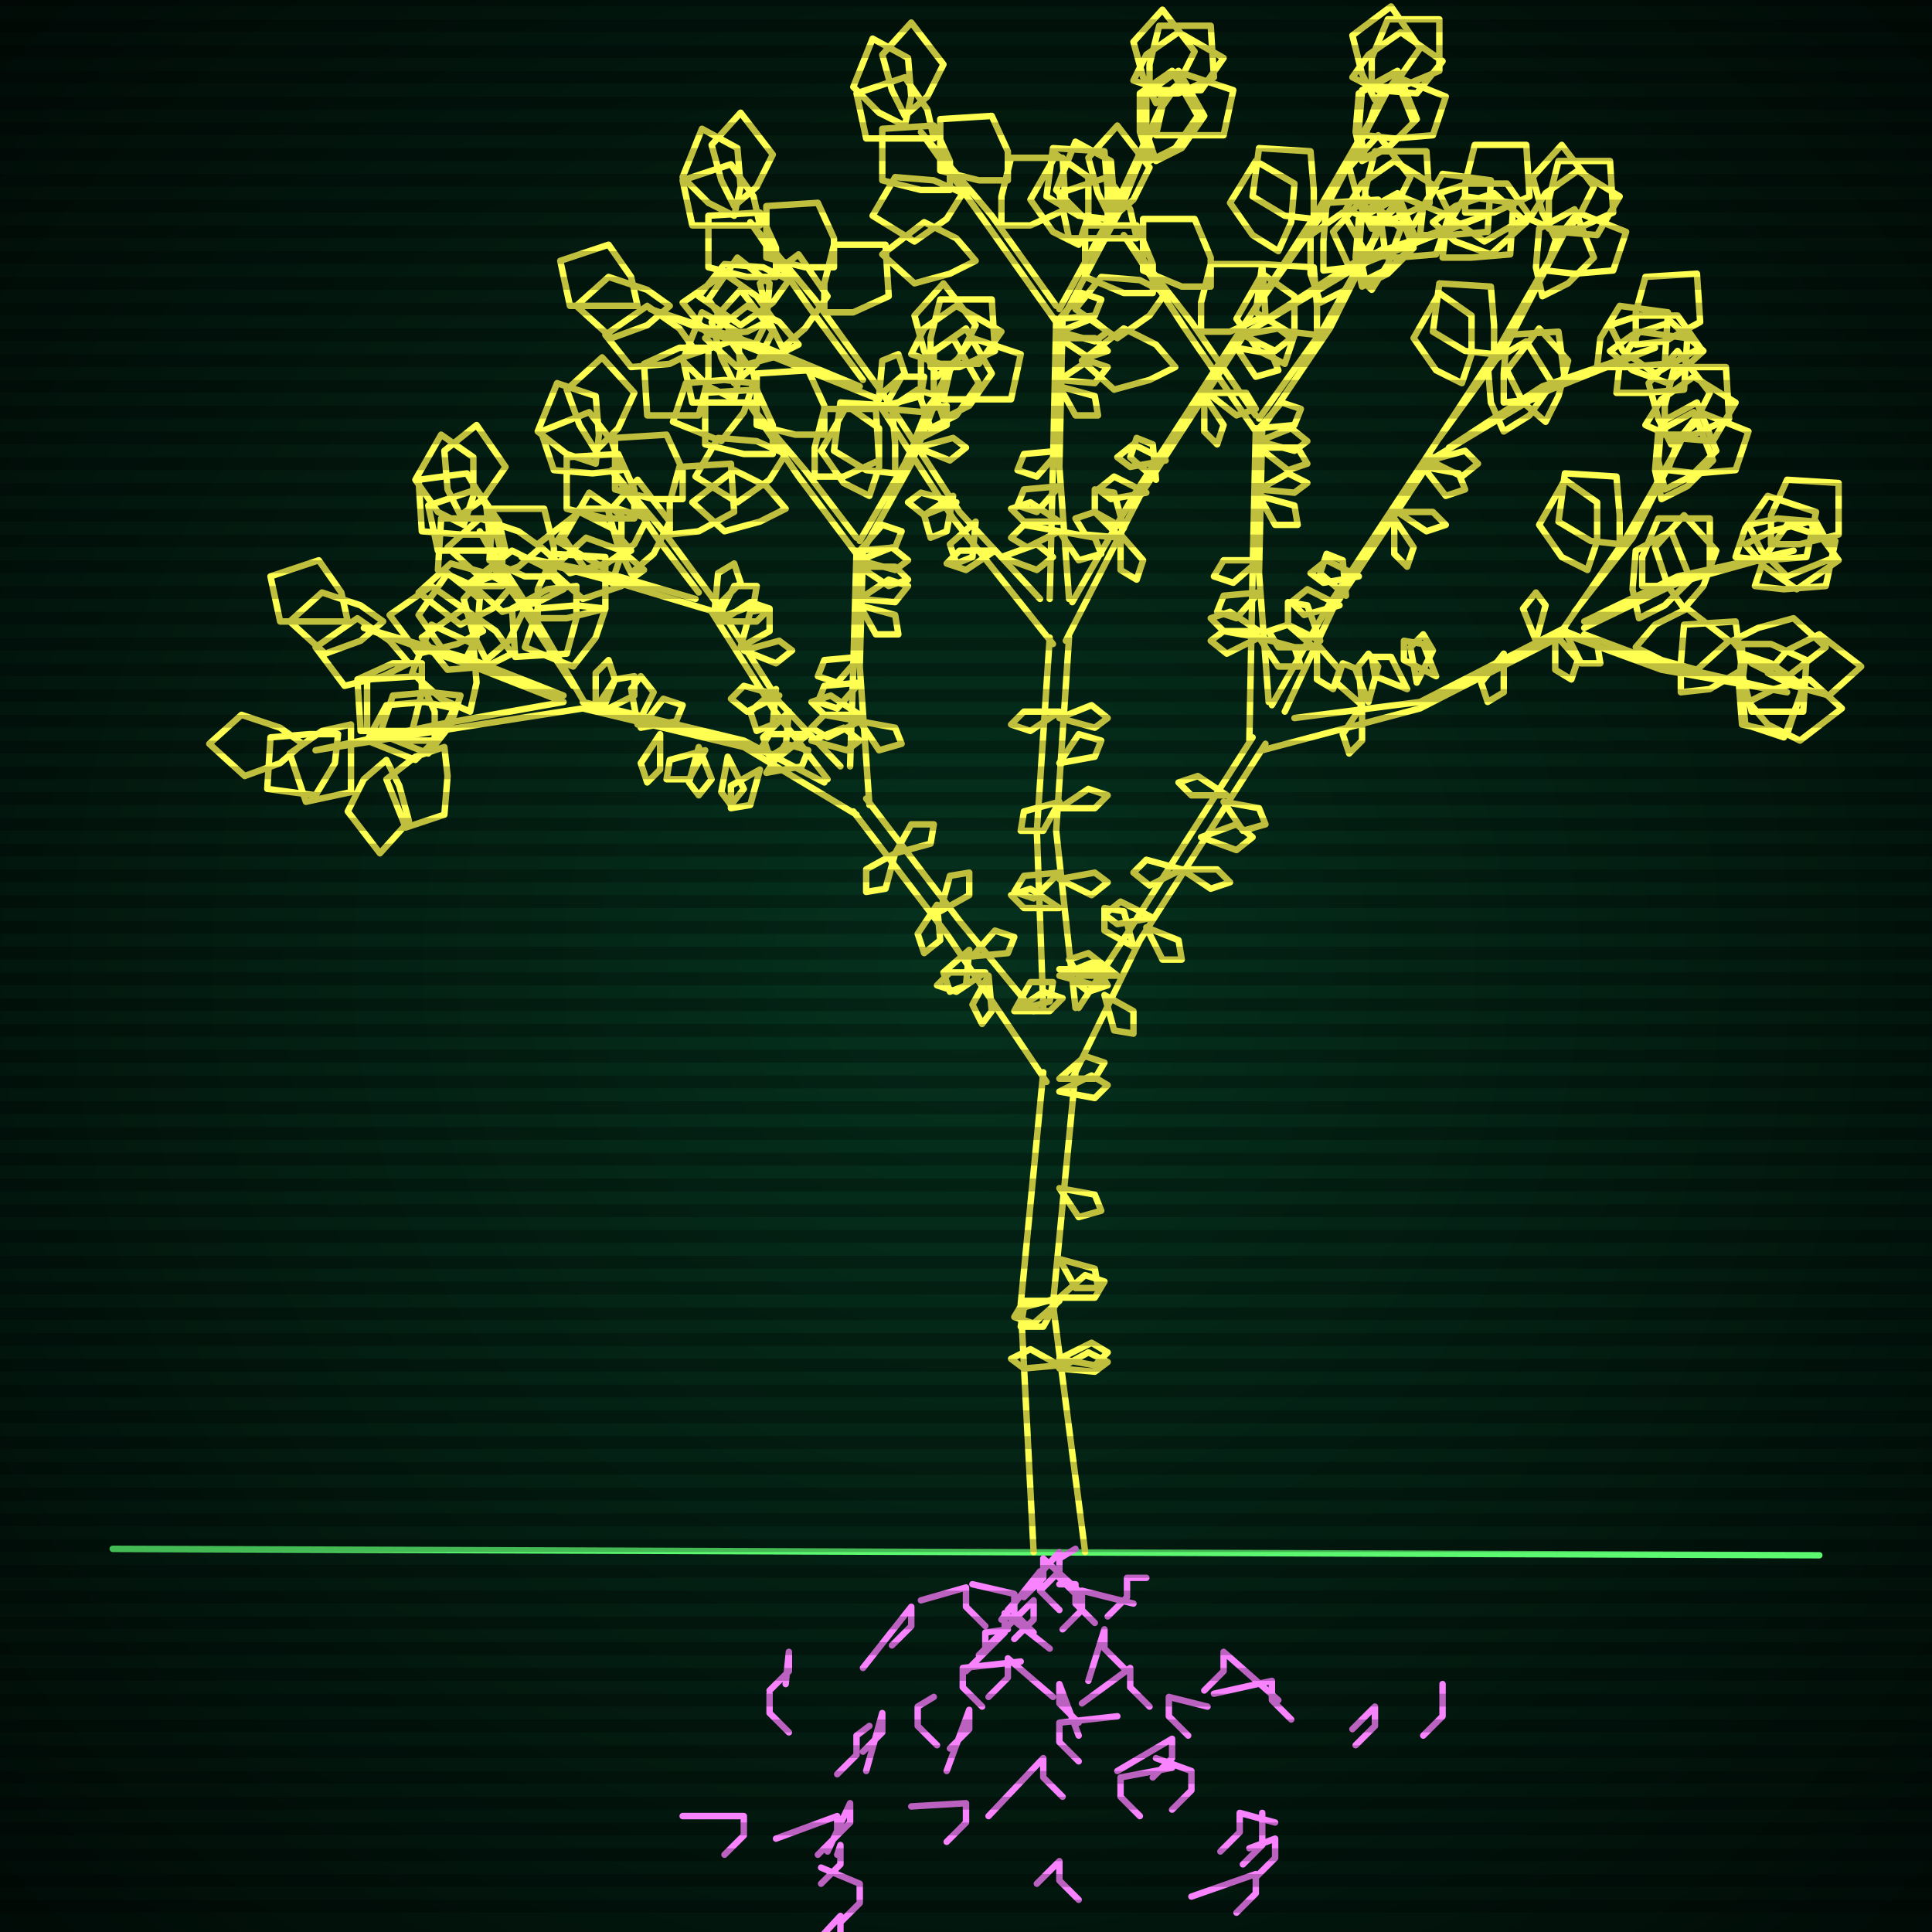
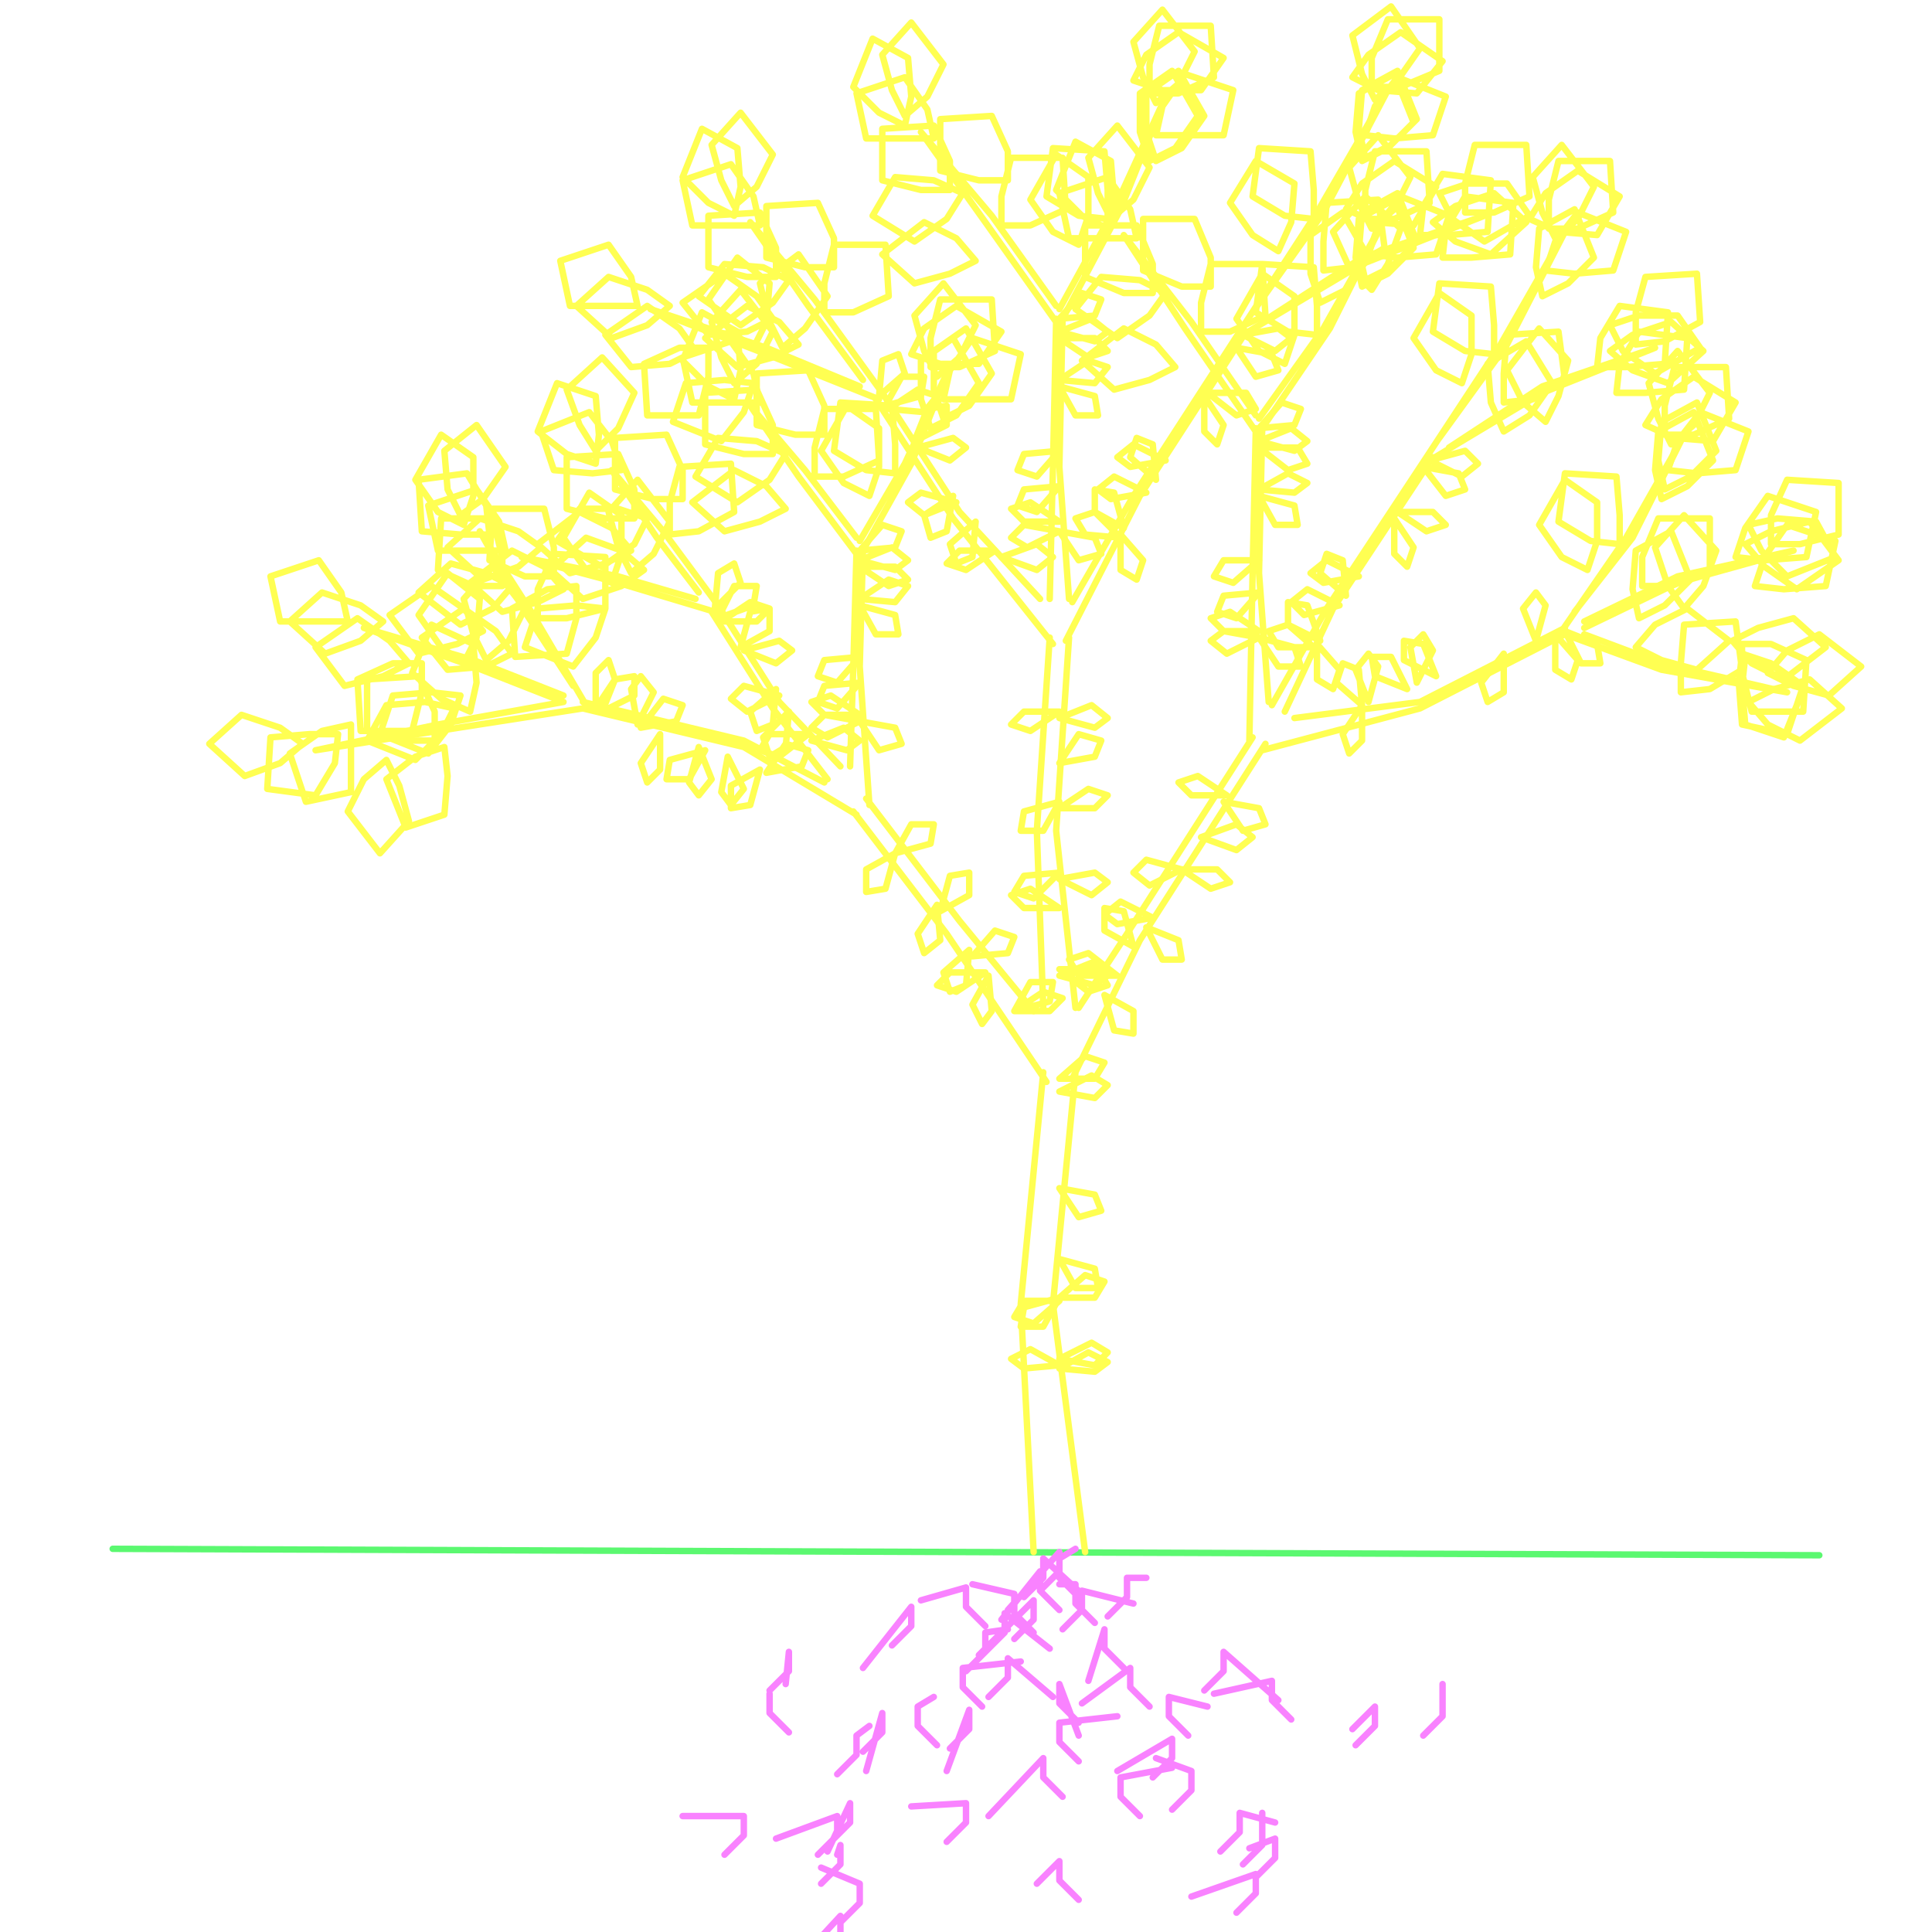
<svg xmlns="http://www.w3.org/2000/svg" width="600" height="600">
  <style>
                @keyframes glow {0 % {opacity: 0.6;}
                3% {opacity: 0.9;} 30% {opacity: 0.6} 70% {opacity: 0.9}}
    
                .flicker {
                animation: glow 3s linear infinite alternate;
                animation-duration: 2.1s;
                animation-delay: 3.7s;
            }
    
    
            </style>
  <defs>
    <radialGradient id="screenGradient" r="100%">
      <stop offset="0%" stop-color="#05321e" />
      <stop offset="90%" stop-color="black" />
    </radialGradient>
  </defs>
-   <rect fill="black" width="600" height="600" />
-   <rect className="flicker" fill="url(#screenGradient)" width="600" height="600" />
  <path id="ground-path" className="flicker" style="fill: none;stroke: #5bf870;stroke-width:2px;stroke-linecap:round;stroke-linejoin:round;stroke-miterlimit:4;stroke-dasharray:none" d="M 35 481 L 565 483 " />
  <path id="branch-path" className="flicker" style="fill: none;stroke: #ffff52;stroke-width:2px;stroke-linecap:round;stroke-linejoin:round;stroke-miterlimit:4;stroke-dasharray:none" d="M 321 482 L 317 405 L 324 333 M 334 333 L 327 405 L 337 482 M 325 336 L 294 290 L 265 252 M 269 248 L 298 286 L 321 314 M 266 253 L 231 232 L 181 220 M 181 218 L 231 230 L 256 243 M 181 220 L 136 227 L 98 233 L 136 225 L 175 218 M 175 218 L 147 207 L 113 195 L 147 205 L 175 216 M 178 213 L 163 190 L 149 165 L 165 190 L 182 219 M 257 242 L 240 220 L 221 190 M 223 188 L 242 218 L 261 238 M 222 190 L 192 181 L 162 173 L 192 179 L 216 186 M 217 184 L 204 167 L 190 146 L 206 165 L 223 188 M 264 238 L 265 207 L 266 171 M 268 171 L 267 207 L 270 250 M 266 172 L 248 148 L 233 126 L 250 146 L 266 167 M 267 168 L 281 144 L 294 116 L 283 144 L 268 171 M 324 313 L 322 258 L 326 198 M 332 198 L 328 258 L 334 313 M 327 200 L 296 161 L 272 124 M 274 122 L 298 159 L 323 186 M 273 124 L 238 110 L 202 96 L 238 108 L 267 120 M 268 118 L 251 95 L 233 69 L 253 93 L 274 122 M 326 186 L 327 145 L 328 99 M 330 99 L 329 145 L 332 186 M 328 100 L 306 69 L 286 41 L 308 67 L 328 95 M 329 96 L 346 65 L 362 30 L 348 65 L 330 99 M 333 187 L 352 154 L 385 103 M 387 103 L 354 154 L 331 199 M 385 103 L 409 66 L 431 28 L 411 66 L 389 97 M 392 100 L 423 80 L 461 67 L 423 82 L 386 104 M 335 313 L 350 290 L 389 229 M 393 231 L 354 292 L 333 335 M 388 230 L 389 178 L 390 133 M 392 133 L 391 178 L 394 218 M 390 134 L 368 102 L 349 73 L 370 100 L 390 129 M 391 130 L 411 102 L 429 70 L 413 102 L 392 133 M 395 219 L 412 189 L 443 142 M 445 142 L 414 189 L 399 221 M 443 142 L 466 107 L 486 72 L 468 107 L 447 136 M 450 139 L 479 120 L 514 108 L 479 122 L 444 143 M 402 223 L 441 218 L 486 195 M 486 197 L 441 220 L 392 233 M 485 196 L 505 167 L 522 137 L 507 167 L 489 190 M 492 193 L 521 179 L 557 171 L 521 181 L 492 195 M 492 197 L 516 206 L 555 215 L 516 208 L 486 197 " />
  <path id="leaf-path" className="flicker" style="fill: none;stroke: #ffff52;stroke-width:2px;stroke-linecap:round;stroke-linejoin:round;stroke-miterlimit:4;stroke-dasharray:none" d="M 329 391 L 340 394 L 341 400 L 334 400 L 329 391 M 329 335 L 337 328 L 343 330 L 340 335 L 329 335 M 329 425 L 338 420 L 344 423 L 340 426 L 329 425 M 329 404 L 321 411 L 315 409 L 318 404 L 329 404 M 329 424 L 318 425 L 314 422 L 320 419 L 329 424 M 329 369 L 340 371 L 342 376 L 335 378 L 329 369 M 329 339 L 339 334 L 344 337 L 340 341 L 329 339 M 329 403 L 337 396 L 343 398 L 340 403 L 329 403 M 329 422 L 339 417 L 344 420 L 340 424 L 329 422 M 329 403 L 324 412 L 317 412 L 318 406 L 329 403 M 307 303 L 308 314 L 305 318 L 302 312 L 307 303 M 315 314 L 320 305 L 327 305 L 326 311 L 315 314 M 292 283 L 295 272 L 301 271 L 301 278 L 292 283 M 301 295 L 300 306 L 295 308 L 293 302 L 301 295 M 306 302 L 297 308 L 291 306 L 295 302 L 306 302 M 278 265 L 283 256 L 290 256 L 289 262 L 278 265 M 291 281 L 292 292 L 287 296 L 285 290 L 291 281 M 315 314 L 324 308 L 330 310 L 326 314 L 315 314 M 278 265 L 275 276 L 269 277 L 269 270 L 278 265 M 302 297 L 309 289 L 315 291 L 313 296 L 302 297 M 205 228 L 205 239 L 201 243 L 199 237 L 205 228 M 219 233 L 214 242 L 207 242 L 208 236 L 219 233 M 187 221 L 191 211 L 197 210 L 197 216 L 187 221 M 198 225 L 196 214 L 199 210 L 203 215 L 198 225 M 226 235 L 231 245 L 227 250 L 224 246 L 226 235 M 238 240 L 244 231 L 251 233 L 249 238 L 238 240 M 185 220 L 185 209 L 189 205 L 191 211 L 185 220 M 217 232 L 221 242 L 217 247 L 214 243 L 217 232 M 236 239 L 233 250 L 227 251 L 227 244 L 236 239 M 199 226 L 206 217 L 212 219 L 210 224 L 199 226 M 109 225 L 109 234 L 109 246 L 95 249 L 90 234 L 100 227 L 109 225 M 135 230 L 126 230 L 114 227 L 114 211 L 130 210 L 135 221 L 135 230 M 120 236 L 124 244 L 127 255 L 118 265 L 108 252 L 113 242 L 120 236 M 146 221 L 137 217 L 128 209 L 134 194 L 147 200 L 148 212 L 146 221 M 94 231 L 87 237 L 76 241 L 65 231 L 75 222 L 87 226 L 94 231 M 138 232 L 139 241 L 138 253 L 126 257 L 120 242 L 129 235 L 138 232 M 141 220 L 137 228 L 129 236 L 114 230 L 120 219 L 132 218 L 141 220 M 105 228 L 104 237 L 98 247 L 83 245 L 84 229 L 96 228 L 105 228 M 144 206 L 137 201 L 130 191 L 139 178 L 149 186 L 148 198 L 144 206 M 131 206 L 131 215 L 128 227 L 112 227 L 111 211 L 122 206 L 131 206 M 151 205 L 147 197 L 144 186 L 153 176 L 163 189 L 158 199 L 151 205 M 108 193 L 99 193 L 87 193 L 84 179 L 99 174 L 106 184 L 108 193 M 143 216 L 140 225 L 133 234 L 118 228 L 122 216 L 134 215 L 143 216 M 150 196 L 142 200 L 130 203 L 121 191 L 134 182 L 144 189 L 150 196 M 119 193 L 112 199 L 101 203 L 90 193 L 100 184 L 112 188 L 119 193 M 127 206 L 119 210 L 107 213 L 98 201 L 111 192 L 121 199 L 127 206 M 159 182 L 153 189 L 143 194 L 130 184 L 140 175 L 151 178 L 159 182 M 167 192 L 167 183 L 172 172 L 188 173 L 188 189 L 176 192 L 167 192 M 144 163 L 136 159 L 129 149 L 137 135 L 147 142 L 147 154 L 144 163 M 159 203 L 151 207 L 139 208 L 131 198 L 144 189 L 154 196 L 159 203 M 172 179 L 163 179 L 152 174 L 153 158 L 169 158 L 172 170 L 172 179 M 152 166 L 143 166 L 131 165 L 130 149 L 145 147 L 151 157 L 152 166 M 156 182 L 147 182 L 136 177 L 137 161 L 153 161 L 156 173 L 156 182 M 143 160 L 139 152 L 138 140 L 148 132 L 157 145 L 150 155 L 143 160 M 242 216 L 232 221 L 227 217 L 231 213 L 242 216 M 224 193 L 233 187 L 239 189 L 235 193 L 224 193 M 230 201 L 233 190 L 239 189 L 239 196 L 230 201 M 245 221 L 244 232 L 239 235 L 237 229 L 245 221 M 252 230 L 262 226 L 267 230 L 263 233 L 252 230 M 223 192 L 228 182 L 235 182 L 234 188 L 223 192 M 241 214 L 240 225 L 235 227 L 233 221 L 241 214 M 251 228 L 242 235 L 236 233 L 239 228 L 251 228 M 231 202 L 242 199 L 246 202 L 241 206 L 231 202 M 222 189 L 223 178 L 228 175 L 230 181 L 222 189 M 190 181 L 182 177 L 175 167 L 183 153 L 193 160 L 193 172 L 190 181 M 179 182 L 179 192 L 176 203 L 160 204 L 159 189 L 170 183 L 179 182 M 196 178 L 192 170 L 189 159 L 198 149 L 208 162 L 203 172 L 196 178 M 157 171 L 148 171 L 136 171 L 133 157 L 148 152 L 155 162 L 157 171 M 188 189 L 185 198 L 178 207 L 163 201 L 167 189 L 179 188 L 188 189 M 196 171 L 188 175 L 177 178 L 167 169 L 180 159 L 190 164 L 196 171 M 168 170 L 161 176 L 150 180 L 139 170 L 149 161 L 161 165 L 168 170 M 175 183 L 167 187 L 156 190 L 146 181 L 159 171 L 169 176 L 175 183 M 201 161 L 197 169 L 187 176 L 173 168 L 180 158 L 192 158 L 201 161 M 208 166 L 208 156 L 211 145 L 227 144 L 228 159 L 217 165 L 208 166 M 185 144 L 176 141 L 167 134 L 173 119 L 185 123 L 186 135 L 185 144 M 200 177 L 193 182 L 181 186 L 171 177 L 182 167 L 193 171 L 200 177 M 212 155 L 203 155 L 191 152 L 191 136 L 207 135 L 212 146 L 212 155 M 193 146 L 184 147 L 172 146 L 168 134 L 183 128 L 190 137 L 193 146 M 197 161 L 188 161 L 176 158 L 176 142 L 192 141 L 197 152 L 197 161 M 185 140 L 180 132 L 176 121 L 187 111 L 197 122 L 192 133 L 185 140 M 267 176 L 278 176 L 282 180 L 276 182 L 267 176 M 267 186 L 276 180 L 282 182 L 278 187 L 267 186 M 267 212 L 260 220 L 254 218 L 256 213 L 267 212 M 267 224 L 278 226 L 280 231 L 273 233 L 267 224 M 267 174 L 277 170 L 282 174 L 278 177 L 267 174 M 267 204 L 260 212 L 254 210 L 256 205 L 267 204 M 267 222 L 256 222 L 252 218 L 258 216 L 267 222 M 267 188 L 278 191 L 279 197 L 272 197 L 267 188 M 267 171 L 274 163 L 280 165 L 278 170 L 267 171 M 267 224 L 257 229 L 252 226 L 256 222 L 267 224 M 244 141 L 239 149 L 229 156 L 216 148 L 223 136 L 235 137 L 244 141 M 253 148 L 253 139 L 256 127 L 272 127 L 273 143 L 262 148 L 253 148 M 228 124 L 220 120 L 212 112 L 218 97 L 229 103 L 230 115 L 228 124 M 244 158 L 236 162 L 225 165 L 215 156 L 228 146 L 238 151 L 244 158 M 256 135 L 247 135 L 235 132 L 235 116 L 251 115 L 256 126 L 256 135 M 236 125 L 227 125 L 215 125 L 212 111 L 227 106 L 234 116 L 236 125 M 240 141 L 231 141 L 219 138 L 219 122 L 235 121 L 240 132 L 240 141 M 228 119 L 224 111 L 221 100 L 230 90 L 240 103 L 235 113 L 228 119 M 289 114 L 289 105 L 292 93 L 308 93 L 309 109 L 298 114 L 289 114 M 270 154 L 262 150 L 255 140 L 263 126 L 273 133 L 273 145 L 270 154 M 293 130 L 290 121 L 290 109 L 300 102 L 308 116 L 301 126 L 293 130 M 291 117 L 287 109 L 284 98 L 293 88 L 303 101 L 298 111 L 291 117 M 289 133 L 286 124 L 286 112 L 296 105 L 304 119 L 297 129 L 289 133 M 283 110 L 287 102 L 297 95 L 311 103 L 304 113 L 292 113 L 283 110 M 293 124 L 295 115 L 302 105 L 317 110 L 314 124 L 302 124 L 293 124 M 278 147 L 269 146 L 259 140 L 261 125 L 277 126 L 278 138 L 278 147 M 329 303 L 339 299 L 344 303 L 340 306 L 329 303 M 329 251 L 338 245 L 344 247 L 340 251 L 329 251 M 329 271 L 321 279 L 315 277 L 318 272 L 329 271 M 329 282 L 318 282 L 314 278 L 320 276 L 329 282 M 329 223 L 339 219 L 344 223 L 340 226 L 329 223 M 329 249 L 324 258 L 317 258 L 318 252 L 329 249 M 329 301 L 341 301 L 344 306 L 338 308 L 329 301 M 329 221 L 320 227 L 314 225 L 318 221 L 329 221 M 329 273 L 340 271 L 344 274 L 339 278 L 329 273 M 329 237 L 335 228 L 342 230 L 340 235 L 329 237 M 297 156 L 287 160 L 282 156 L 286 153 L 297 156 M 276 127 L 285 121 L 291 123 L 287 128 L 276 127 M 284 137 L 288 127 L 294 126 L 294 132 L 284 137 M 303 162 L 302 173 L 297 175 L 295 169 L 303 162 M 311 173 L 322 169 L 327 173 L 322 177 L 311 173 M 275 126 L 280 117 L 287 117 L 286 123 L 275 126 M 296 154 L 294 165 L 289 167 L 287 160 L 296 154 M 309 171 L 300 177 L 294 175 L 298 171 L 309 171 M 285 139 L 296 136 L 300 139 L 295 143 L 285 139 M 273 123 L 274 112 L 279 110 L 281 116 L 273 123 M 234 108 L 227 103 L 220 93 L 229 80 L 239 88 L 238 100 L 234 108 M 220 108 L 220 117 L 217 129 L 201 129 L 200 113 L 211 108 L 220 108 M 243 108 L 239 100 L 236 88 L 248 79 L 257 92 L 250 102 L 243 108 M 198 95 L 189 95 L 177 95 L 174 81 L 189 76 L 196 86 L 198 95 M 234 119 L 231 128 L 224 137 L 209 131 L 213 119 L 225 118 L 234 119 M 240 99 L 232 103 L 220 104 L 212 94 L 225 85 L 235 92 L 240 99 M 208 95 L 201 101 L 190 105 L 179 95 L 189 86 L 201 90 L 208 95 M 216 109 L 208 113 L 196 114 L 188 104 L 201 95 L 211 102 L 216 109 M 245 87 L 240 94 L 230 101 L 217 92 L 225 82 L 237 83 L 245 87 M 256 97 L 256 88 L 259 76 L 275 76 L 276 92 L 265 97 L 256 97 M 228 67 L 220 63 L 212 55 L 218 40 L 229 46 L 230 58 L 228 67 M 248 107 L 240 111 L 229 114 L 219 105 L 232 95 L 242 100 L 248 107 M 259 83 L 250 83 L 238 80 L 238 64 L 254 63 L 259 74 L 259 83 M 236 70 L 227 70 L 215 70 L 212 56 L 227 51 L 234 61 L 236 70 M 241 86 L 232 86 L 220 83 L 220 67 L 236 66 L 241 77 L 241 86 M 228 64 L 224 56 L 221 45 L 230 35 L 240 48 L 235 58 L 228 64 M 329 105 L 340 105 L 344 109 L 338 111 L 329 105 M 329 118 L 338 112 L 344 114 L 340 119 L 329 118 M 329 151 L 322 159 L 316 157 L 318 152 L 329 151 M 329 165 L 340 167 L 342 172 L 335 174 L 329 165 M 329 103 L 339 99 L 344 103 L 340 106 L 329 103 M 329 140 L 322 148 L 316 146 L 318 141 L 329 140 M 329 162 L 318 162 L 314 158 L 320 156 L 329 162 M 329 120 L 340 123 L 341 129 L 334 129 L 329 120 M 329 99 L 336 91 L 342 93 L 340 98 L 329 99 M 329 165 L 319 170 L 314 167 L 318 163 L 329 165 M 299 60 L 294 68 L 284 75 L 271 67 L 278 55 L 290 56 L 299 60 M 311 70 L 311 61 L 314 49 L 330 49 L 331 65 L 320 70 L 311 70 M 281 39 L 273 35 L 265 27 L 271 12 L 282 18 L 283 30 L 281 39 M 303 81 L 295 85 L 284 88 L 274 79 L 287 69 L 297 74 L 303 81 M 313 56 L 304 56 L 292 53 L 292 37 L 308 36 L 313 47 L 313 56 M 290 43 L 281 43 L 269 43 L 266 29 L 281 24 L 288 34 L 290 43 M 295 59 L 286 59 L 274 56 L 274 40 L 290 39 L 295 50 L 295 59 M 281 36 L 277 28 L 274 17 L 283 7 L 293 20 L 288 30 L 281 36 M 357 29 L 357 20 L 360 8 L 376 8 L 377 24 L 366 29 L 357 29 M 335 76 L 327 72 L 320 62 L 328 48 L 338 55 L 338 67 L 335 76 M 359 50 L 356 41 L 356 29 L 366 22 L 374 36 L 367 46 L 359 50 M 359 32 L 355 24 L 352 13 L 361 3 L 371 16 L 366 26 L 359 32 M 357 50 L 354 41 L 354 29 L 364 22 L 372 36 L 365 46 L 357 50 M 352 25 L 356 17 L 366 10 L 380 18 L 373 28 L 361 28 L 352 25 M 359 42 L 361 33 L 368 23 L 383 28 L 380 42 L 368 42 L 359 42 M 344 68 L 335 67 L 325 61 L 327 46 L 343 47 L 344 59 L 344 68 M 375 122 L 387 122 L 390 127 L 384 129 L 375 122 M 356 153 L 345 155 L 341 152 L 346 148 L 356 153 M 348 166 L 355 174 L 353 180 L 348 177 L 348 166 M 384 108 L 395 110 L 397 115 L 390 117 L 384 108 M 362 143 L 351 145 L 347 142 L 352 138 L 362 143 M 349 164 L 340 159 L 340 152 L 346 153 L 349 164 M 374 123 L 380 132 L 378 138 L 374 134 L 374 123 M 386 104 L 397 102 L 401 105 L 396 109 L 386 104 M 348 167 L 337 166 L 334 161 L 340 159 L 348 167 M 359 149 L 351 142 L 353 136 L 358 138 L 359 149 M 426 27 L 426 18 L 431 6 L 447 6 L 447 22 L 435 27 L 426 27 M 397 78 L 389 73 L 382 63 L 390 50 L 402 57 L 401 69 L 397 78 M 423 50 L 421 41 L 422 29 L 433 23 L 439 38 L 431 46 L 423 50 M 427 31 L 423 23 L 420 11 L 432 2 L 441 15 L 434 25 L 427 31 M 424 49 L 422 40 L 423 28 L 434 22 L 440 37 L 432 45 L 424 49 M 420 24 L 425 17 L 435 10 L 448 19 L 440 29 L 428 28 L 420 24 M 424 42 L 427 33 L 434 24 L 449 30 L 445 42 L 433 43 L 424 42 M 408 68 L 399 67 L 389 61 L 391 46 L 407 47 L 408 59 L 408 68 M 410 94 L 407 85 L 407 73 L 417 66 L 425 80 L 418 90 L 410 94 M 441 73 L 442 64 L 448 54 L 463 56 L 462 72 L 450 73 L 441 73 M 455 66 L 455 57 L 458 45 L 474 45 L 475 61 L 464 66 L 455 66 M 448 80 L 449 71 L 455 61 L 470 63 L 469 79 L 457 80 L 448 80 M 447 60 L 456 57 L 468 57 L 475 67 L 461 75 L 451 68 L 447 60 M 445 69 L 452 64 L 464 60 L 474 69 L 463 79 L 452 75 L 445 69 M 426 90 L 419 83 L 414 72 L 424 61 L 435 71 L 431 82 L 426 90 M 411 84 L 411 75 L 412 63 L 428 62 L 430 77 L 420 83 L 411 84 M 367 270 L 378 270 L 382 274 L 376 276 L 367 270 M 358 285 L 347 287 L 343 284 L 348 280 L 358 285 M 352 294 L 343 289 L 343 282 L 349 283 L 352 294 M 380 249 L 391 251 L 393 256 L 386 258 L 380 249 M 367 270 L 357 275 L 352 271 L 356 267 L 367 270 M 343 309 L 352 314 L 352 321 L 346 320 L 343 309 M 381 247 L 370 247 L 366 243 L 372 241 L 381 247 M 356 288 L 366 292 L 367 298 L 361 298 L 356 288 M 373 260 L 384 256 L 389 260 L 384 264 L 373 260 M 347 303 L 335 303 L 332 298 L 338 296 L 347 303 M 391 139 L 403 139 L 406 144 L 400 146 L 391 139 M 391 152 L 400 147 L 406 150 L 402 153 L 391 152 M 391 184 L 384 192 L 378 190 L 380 185 L 391 184 M 391 198 L 402 201 L 404 207 L 397 207 L 391 198 M 391 137 L 401 133 L 406 137 L 402 140 L 391 137 M 391 174 L 383 181 L 377 179 L 380 174 L 391 174 M 391 196 L 380 196 L 376 192 L 382 190 L 391 196 M 391 154 L 402 157 L 403 163 L 396 163 L 391 154 M 391 133 L 398 125 L 404 127 L 402 132 L 391 133 M 391 198 L 381 203 L 376 199 L 380 196 L 391 198 M 362 91 L 357 98 L 347 105 L 334 96 L 342 86 L 354 87 L 362 91 M 373 103 L 373 94 L 376 82 L 392 82 L 393 98 L 382 103 L 373 103 M 344 71 L 336 67 L 328 59 L 334 44 L 345 50 L 346 62 L 344 71 M 365 114 L 357 118 L 346 121 L 336 112 L 349 102 L 359 107 L 365 114 M 376 89 L 367 89 L 355 84 L 355 68 L 371 68 L 376 80 L 376 89 M 353 74 L 344 74 L 332 74 L 329 60 L 344 55 L 351 65 L 353 74 M 358 91 L 349 91 L 337 86 L 337 70 L 353 70 L 358 82 L 358 91 M 345 68 L 341 60 L 338 49 L 347 39 L 357 52 L 352 62 L 345 68 M 424 68 L 424 59 L 427 47 L 443 47 L 444 63 L 433 68 L 424 68 M 399 113 L 391 109 L 384 99 L 392 85 L 402 92 L 402 104 L 399 113 M 424 87 L 422 78 L 423 66 L 434 60 L 440 75 L 432 83 L 424 87 M 426 71 L 422 63 L 419 52 L 428 42 L 438 55 L 433 65 L 426 71 M 423 89 L 421 80 L 422 68 L 433 62 L 439 77 L 431 85 L 423 89 M 418 65 L 423 57 L 433 50 L 446 58 L 439 70 L 427 69 L 418 65 M 425 79 L 428 70 L 435 61 L 450 67 L 446 79 L 434 80 L 425 79 M 409 104 L 400 103 L 390 97 L 392 82 L 408 83 L 409 95 L 409 104 M 434 159 L 445 159 L 449 163 L 443 165 L 434 159 M 416 188 L 405 191 L 401 187 L 406 183 L 416 188 M 409 200 L 416 208 L 414 214 L 409 211 L 409 200 M 442 145 L 453 147 L 455 152 L 449 154 L 442 145 M 422 179 L 411 181 L 407 178 L 412 174 L 422 179 M 410 199 L 400 194 L 400 187 L 406 188 L 410 199 M 433 161 L 439 170 L 437 176 L 433 172 L 433 161 M 444 143 L 455 140 L 459 144 L 454 148 L 444 143 M 408 201 L 397 201 L 394 196 L 400 194 L 408 201 M 418 185 L 410 178 L 412 172 L 417 174 L 418 185 M 481 71 L 481 62 L 484 50 L 500 50 L 501 66 L 490 71 L 481 71 M 454 119 L 446 115 L 439 105 L 447 91 L 457 98 L 457 110 L 454 119 M 479 92 L 477 83 L 478 71 L 489 65 L 495 80 L 487 88 L 479 92 M 483 74 L 479 66 L 476 55 L 485 45 L 495 58 L 490 68 L 483 74 M 479 92 L 477 83 L 478 71 L 489 65 L 495 80 L 487 88 L 479 92 M 475 68 L 480 60 L 490 53 L 503 61 L 496 73 L 484 72 L 475 68 M 480 84 L 483 75 L 490 66 L 505 72 L 501 84 L 489 85 L 480 84 M 464 110 L 455 109 L 445 103 L 447 88 L 463 89 L 464 101 L 464 110 M 467 134 L 463 125 L 462 113 L 474 106 L 482 119 L 475 129 L 467 134 M 496 114 L 497 105 L 503 95 L 518 97 L 517 113 L 505 114 L 496 114 M 508 107 L 508 97 L 511 86 L 527 85 L 528 100 L 517 106 L 508 107 M 502 122 L 503 113 L 509 103 L 524 105 L 523 121 L 511 122 L 502 122 M 500 101 L 509 98 L 521 98 L 528 108 L 514 116 L 504 109 L 500 101 M 500 109 L 507 104 L 519 100 L 529 109 L 518 119 L 507 115 L 500 109 M 480 131 L 473 125 L 468 115 L 478 102 L 487 112 L 484 123 L 480 131 M 467 125 L 467 116 L 468 104 L 484 103 L 486 118 L 476 124 L 467 125 M 437 214 L 427 210 L 426 204 L 432 204 L 437 214 M 423 219 L 423 230 L 419 234 L 417 228 L 423 219 M 483 197 L 490 205 L 488 211 L 483 208 L 483 197 M 446 210 L 436 205 L 436 199 L 442 200 L 446 210 M 425 218 L 421 208 L 425 203 L 428 207 L 425 218 M 467 203 L 467 215 L 462 218 L 460 212 L 467 203 M 486 196 L 496 200 L 497 206 L 491 206 L 486 196 M 423 219 L 415 212 L 417 206 L 422 208 L 423 219 M 440 212 L 438 201 L 442 197 L 445 202 L 440 212 M 477 199 L 473 189 L 477 184 L 480 188 L 477 199 M 517 135 L 517 126 L 520 114 L 536 114 L 537 130 L 526 135 L 517 135 M 493 177 L 485 173 L 478 163 L 486 149 L 496 156 L 496 168 L 493 177 M 517 152 L 515 143 L 516 131 L 527 125 L 533 140 L 525 148 L 517 152 M 519 138 L 515 130 L 512 119 L 521 109 L 531 122 L 526 132 L 519 138 M 516 155 L 514 146 L 515 134 L 526 128 L 532 143 L 524 151 L 516 155 M 511 132 L 516 124 L 526 117 L 539 125 L 532 137 L 520 136 L 511 132 M 518 146 L 521 137 L 528 128 L 543 134 L 539 146 L 527 147 L 518 146 M 503 169 L 494 168 L 484 162 L 486 147 L 502 148 L 503 160 L 503 169 M 509 192 L 507 183 L 508 171 L 519 165 L 525 180 L 517 188 L 509 192 M 539 173 L 542 164 L 549 154 L 564 159 L 561 173 L 548 174 L 539 173 M 550 169 L 550 160 L 555 149 L 571 150 L 571 166 L 559 169 L 550 169 M 545 182 L 548 173 L 555 163 L 570 168 L 567 182 L 554 183 L 545 182 M 543 163 L 552 161 L 564 162 L 570 173 L 555 179 L 547 171 L 543 163 M 542 169 L 550 165 L 562 162 L 571 174 L 558 183 L 548 176 L 542 169 M 523 189 L 518 182 L 514 170 L 523 160 L 533 171 L 529 182 L 523 189 M 510 182 L 510 173 L 515 161 L 531 161 L 531 177 L 519 182 L 510 182 M 538 199 L 546 195 L 557 192 L 567 201 L 554 211 L 544 206 L 538 199 M 549 209 L 555 202 L 565 197 L 578 207 L 568 216 L 557 213 L 549 209 M 543 218 L 551 214 L 562 211 L 572 220 L 559 230 L 549 225 L 543 218 M 541 203 L 550 206 L 560 213 L 555 228 L 541 225 L 540 212 L 541 203 M 541 200 L 550 200 L 561 205 L 560 221 L 544 221 L 541 209 L 541 200 M 522 215 L 522 206 L 523 194 L 539 193 L 541 208 L 531 214 L 522 215 M 508 201 L 514 194 L 524 189 L 537 199 L 527 208 L 516 205 L 508 201 M 542 204 L 551 207 L 560 214 L 554 229 L 542 225 L 541 213 L 542 204 " />
  <path id="root-path" className="flicker" style="fill: none;stroke: #f982ff;stroke-width:2px;stroke-linecap:round;stroke-linejoin:round;stroke-miterlimit:4;stroke-dasharray:none" d="M 313 500 L 329 482 L 329 488 L 323 494 M 334 481 L 329 484 L 329 490 L 335 496 M 336 495 L 324 484 L 324 490 L 318 496 M 311 503 L 323 488 L 323 494 L 329 500 M 329 492 L 334 492 L 334 498 L 340 504 M 352 498 L 336 494 L 336 500 L 330 506 M 304 514 L 321 497 L 321 503 L 315 509 M 302 492 L 315 495 L 315 501 L 321 507 M 356 490 L 350 490 L 350 496 L 344 502 M 326 512 L 312 501 L 312 507 L 306 513 M 338 522 L 343 506 L 343 512 L 349 518 M 286 497 L 300 493 L 300 499 L 306 505 M 313 506 L 306 507 L 306 513 L 300 519 M 327 527 L 313 515 L 313 521 L 307 527 M 335 539 L 329 523 L 329 529 L 335 535 M 336 529 L 351 518 L 351 524 L 357 530 M 317 516 L 299 518 L 299 524 L 305 530 M 268 518 L 283 499 L 283 505 L 277 511 M 347 533 L 329 535 L 329 541 L 335 547 M 294 550 L 301 531 L 301 537 L 295 543 M 375 530 L 363 527 L 363 533 L 369 539 M 397 528 L 380 513 L 380 519 L 374 525 M 307 564 L 324 546 L 324 552 L 330 558 M 290 527 L 285 530 L 285 536 L 291 542 M 347 550 L 364 540 L 364 546 L 358 552 M 364 549 L 348 552 L 348 558 L 354 564 M 269 550 L 274 532 L 274 538 L 268 544 M 377 526 L 395 522 L 395 528 L 401 534 M 359 546 L 370 550 L 370 556 L 364 562 M 283 561 L 300 560 L 300 566 L 294 572 M 270 536 L 266 539 L 266 545 L 260 551 M 244 523 L 245 513 L 245 519 L 239 525 M 322 585 L 329 578 L 329 584 L 335 590 M 396 566 L 385 563 L 385 569 L 379 575 M 257 575 L 264 560 L 264 566 L 258 572 M 239 529 L 239 526 L 239 532 L 245 538 M 241 571 L 260 564 L 260 570 L 254 576 M 392 563 L 392 567 L 392 573 L 386 579 M 420 537 L 427 530 L 427 536 L 421 542 M 388 574 L 396 571 L 396 577 L 390 583 M 260 576 L 261 573 L 261 579 L 255 585 M 370 589 L 390 582 L 390 588 L 384 594 M 255 580 L 267 585 L 267 591 L 261 597 M 212 564 L 231 564 L 231 570 L 225 576 M 448 523 L 448 527 L 448 533 L 442 539 M 327 621 L 318 614 L 318 620 L 312 626 M 249 608 L 261 595 L 261 601 L 255 607 " />
  <g id="stripes">
-     <path id="stripe-path" style="stroke: rgba(0, 0, 0, 0.25);stroke-width:4px;" d="M 0,0 L 600,0 M 0,8 L 600,8 M 0,16 L 600,16 M 0,24 L 600,24 M 0,32 L 600,32 M 0,40 L 600,40 M 0,48 L 600,48 M 0,56 L 600,56 M 0,64 L 600,64 M 0,72 L 600,72 M 0,80 L 600,80 M 0,88 L 600,88 M 0,96 L 600,96 M 0,104 L 600,104 M 0,112 L 600,112 M 0,120 L 600,120 M 0,128 L 600,128 M 0,136 L 600,136 M 0,144 L 600,144 M 0,152 L 600,152 M 0,160 L 600,160 M 0,168 L 600,168 M 0,176 L 600,176 M 0,184 L 600,184 M 0,192 L 600,192 M 0,200 L 600,200 M 0,208 L 600,208 M 0,216 L 600,216 M 0,224 L 600,224 M 0,232 L 600,232 M 0,240 L 600,240 M 0,248 L 600,248 M 0,256 L 600,256 M 0,264 L 600,264 M 0,272 L 600,272 M 0,280 L 600,280 M 0,288 L 600,288 M 0,296 L 600,296 M 0,304 L 600,304 M 0,312 L 600,312 M 0,320 L 600,320 M 0,328 L 600,328 M 0,336 L 600,336 M 0,344 L 600,344 M 0,352 L 600,352 M 0,360 L 600,360 M 0,368 L 600,368 M 0,376 L 600,376 M 0,384 L 600,384 M 0,392 L 600,392 M 0,400 L 600,400 M 0,408 L 600,408 M 0,416 L 600,416 M 0,424 L 600,424 M 0,432 L 600,432 M 0,440 L 600,440 M 0,448 L 600,448 M 0,456 L 600,456 M 0,464 L 600,464 M 0,472 L 600,472 M 0,480 L 600,480 M 0,488 L 600,488 M 0,496 L 600,496 M 0,504 L 600,504 M 0,512 L 600,512 M 0,520 L 600,520 M 0,528 L 600,528 M 0,536 L 600,536 M 0,544 L 600,544 M 0,552 L 600,552 M 0,560 L 600,560 M 0,568 L 600,568 M 0,576 L 600,576 M 0,584 L 600,584 M 0,592 L 600,592 z" />
-   </g>
+     </g>
</svg>